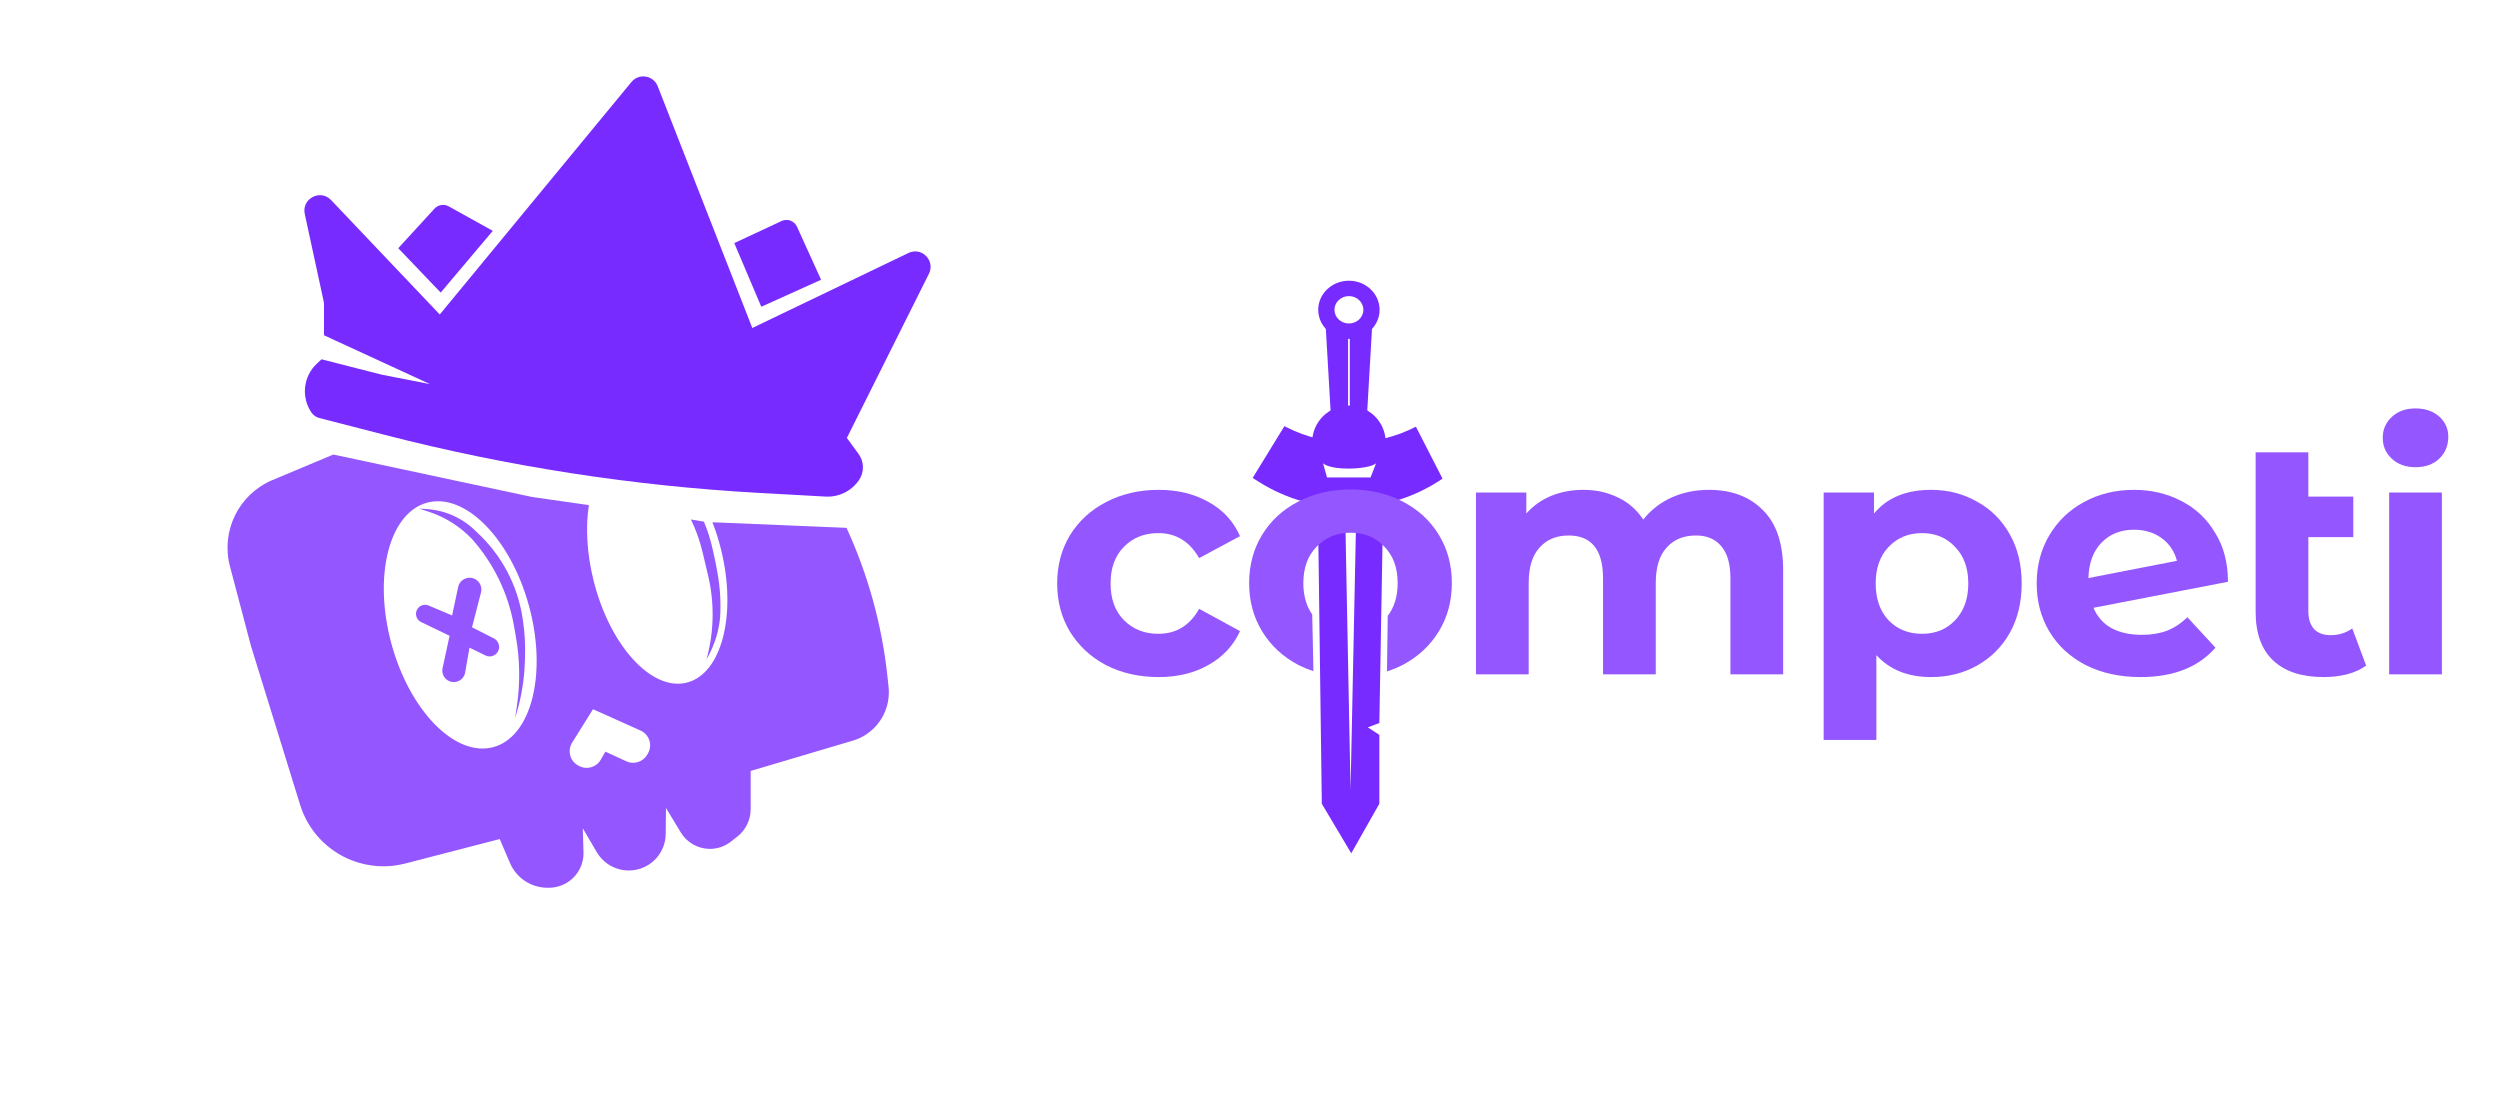
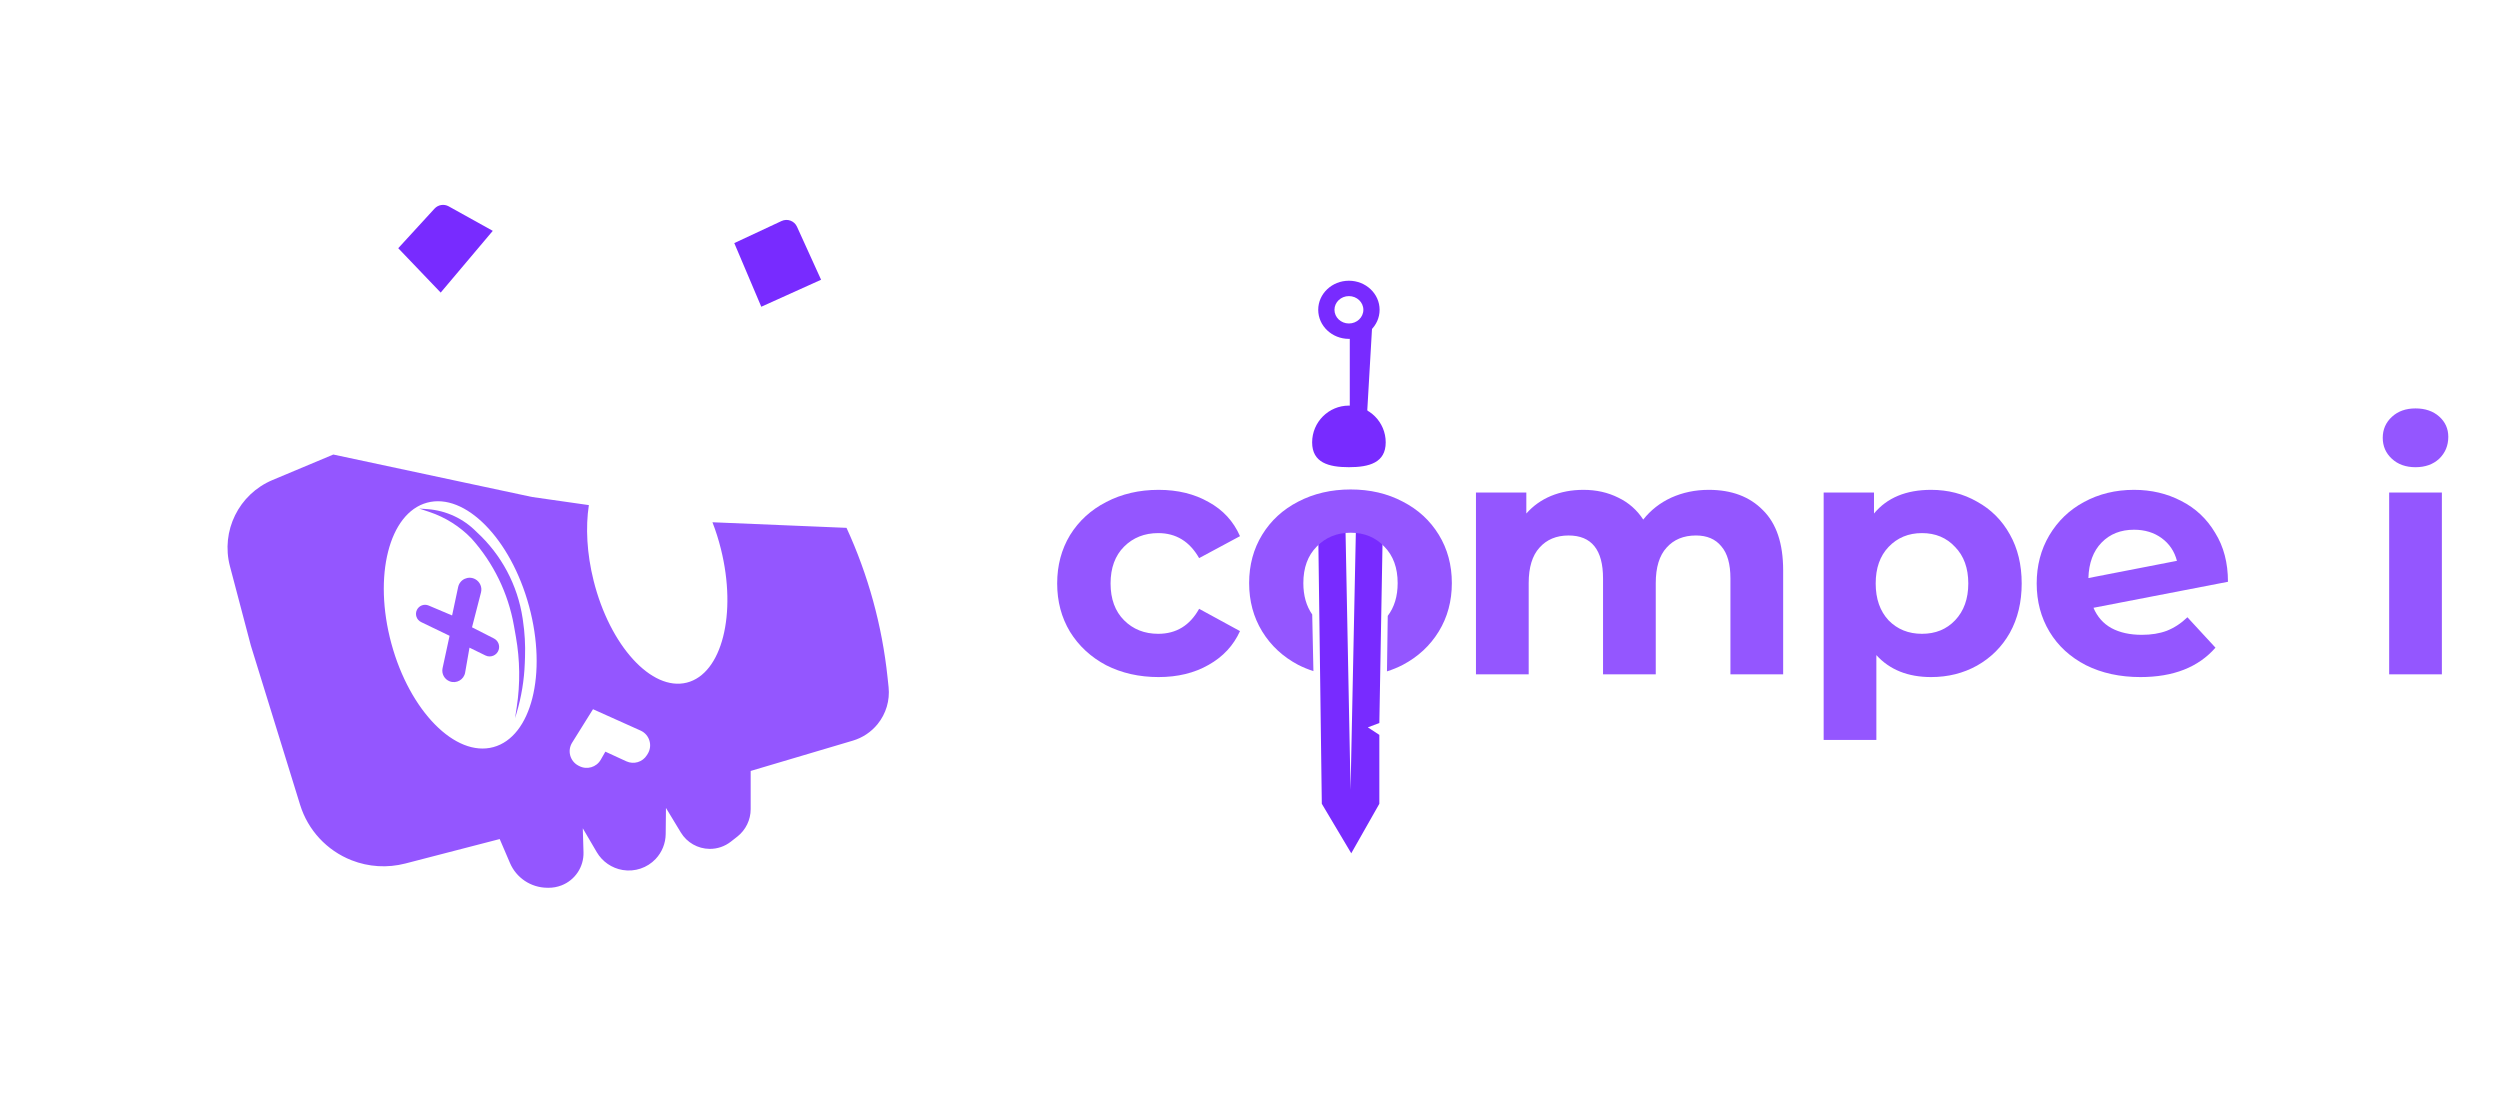
<svg xmlns="http://www.w3.org/2000/svg" width="145" height="64" viewBox="0 0 145 64" fill="none">
  <path d="M25.202 12.101L23.098 14.396L25.56 16.97L28.581 13.389L26.023 11.967C25.751 11.817 25.412 11.872 25.202 12.101Z" fill="#782BFF" />
  <path d="M45.33 12.819L42.588 14.099L44.154 17.791L47.623 16.225L46.225 13.149C46.071 12.809 45.669 12.661 45.33 12.819Z" fill="#782BFF" />
  <path d="M26.222 35.696L26.572 34.049C26.667 33.601 27.168 33.373 27.568 33.595C27.84 33.745 27.975 34.06 27.898 34.361L27.377 36.384L28.648 37.031C28.892 37.156 29.008 37.44 28.92 37.7C28.813 38.014 28.454 38.164 28.156 38.017L27.23 37.564L26.978 39.009C26.907 39.421 26.477 39.666 26.086 39.519C25.776 39.402 25.599 39.077 25.669 38.754L26.075 36.876L24.425 36.08C24.162 35.953 24.052 35.636 24.181 35.373C24.304 35.122 24.602 35.011 24.86 35.12L26.222 35.696Z" fill="#9456FF" />
  <path fill-rule="evenodd" clip-rule="evenodd" d="M41.81 31.831C42.756 35.608 41.87 39.083 39.831 39.593C37.793 40.103 35.374 37.455 34.429 33.678C34.034 32.1 33.959 30.574 34.154 29.296L30.858 28.825L19.332 26.363L15.805 27.842C13.85 28.662 12.797 30.798 13.338 32.848L14.549 37.441L17.407 46.682C17.861 48.149 18.957 49.33 20.385 49.893C21.379 50.285 22.472 50.352 23.507 50.084L28.983 48.665L29.578 50.053C29.947 50.917 30.793 51.481 31.733 51.49L31.806 51.491C32.066 51.493 32.325 51.446 32.568 51.352C33.358 51.045 33.868 50.275 33.843 49.428L33.802 48.042L34.614 49.428C34.936 49.976 35.487 50.355 36.114 50.46C36.819 50.579 37.539 50.338 38.029 49.818C38.397 49.427 38.605 48.911 38.61 48.373L38.626 46.86L39.488 48.284C39.841 48.868 40.472 49.228 41.155 49.235C41.603 49.24 42.039 49.092 42.391 48.815L42.763 48.524C43.253 48.14 43.539 47.553 43.539 46.931L43.539 44.715L49.465 42.957C50.028 42.79 50.527 42.457 50.898 42.002C51.389 41.399 51.619 40.625 51.538 39.852L51.478 39.287C51.162 36.286 50.358 33.357 49.098 30.615L41.322 30.291C41.511 30.777 41.676 31.293 41.81 31.831ZM30.686 35.16C31.748 39.075 30.822 42.734 28.617 43.332C26.412 43.931 23.763 41.242 22.7 37.327C21.638 33.412 22.564 29.754 24.77 29.155C26.975 28.557 29.624 31.245 30.686 35.16ZM34.394 41.134L33.183 43.075C32.894 43.538 33.059 44.148 33.541 44.403L33.589 44.428C34.038 44.665 34.593 44.504 34.844 44.063L35.111 43.596L36.329 44.157C36.76 44.355 37.27 44.201 37.52 43.798L37.566 43.724C37.866 43.242 37.671 42.605 37.153 42.373L34.394 41.134Z" fill="#9456FF" />
-   <path d="M36.623 4.757C37.057 4.23 37.898 4.364 38.147 5L43.634 19.023L52.69 14.673C53.459 14.304 54.259 15.118 53.877 15.881L49.118 25.401L49.794 26.324C50.126 26.776 50.136 27.39 49.818 27.852C49.383 28.485 48.649 28.844 47.883 28.802L44.022 28.588C36.694 28.181 29.424 27.053 22.317 25.223L18.513 24.243C18.332 24.196 18.174 24.086 18.069 23.932C17.455 23.04 17.586 21.833 18.375 21.093L18.646 20.839L22.149 21.733L24.941 22.279L18.792 19.446V17.664C18.792 17.601 18.785 17.537 18.772 17.475L17.676 12.408C17.485 11.524 18.577 10.946 19.201 11.602L25.506 18.24L36.623 4.757Z" fill="#782BFF" />
-   <path d="M40.074 30.13L40.827 30.256C41.049 30.788 41.223 31.339 41.345 31.903L41.507 32.65L41.613 33.225C41.77 34.083 41.821 34.957 41.766 35.827C41.688 36.609 41.454 37.368 41.078 38.058L40.976 38.245C41.417 36.659 41.45 34.986 41.071 33.384L40.976 32.982L40.751 32.035C40.596 31.377 40.369 30.738 40.074 30.13Z" fill="#9456FF" />
  <path d="M27.355 31.242C26.672 30.532 25.827 29.999 24.893 29.689L24.305 29.494L24.804 29.531C25.881 29.612 26.891 30.083 27.645 30.856C29.081 32.17 30.023 33.938 30.312 35.863L30.329 35.982C30.436 36.69 30.476 37.406 30.451 38.12L30.438 38.459C30.403 39.444 30.242 40.421 29.96 41.365L29.873 41.657L29.973 40.996C30.177 39.647 30.159 38.274 29.921 36.931L29.805 36.275C29.472 34.402 28.624 32.659 27.355 31.242Z" fill="#9456FF" />
  <path d="M67.197 39.27C66.073 39.27 65.06 39.041 64.159 38.584C63.27 38.114 62.571 37.467 62.061 36.644C61.565 35.82 61.316 34.886 61.316 33.841C61.316 32.795 61.565 31.861 62.061 31.038C62.571 30.215 63.27 29.574 64.159 29.117C65.06 28.647 66.073 28.411 67.197 28.411C68.307 28.411 69.274 28.647 70.097 29.117C70.934 29.574 71.541 30.234 71.92 31.097L69.549 32.371C69 31.404 68.209 30.92 67.177 30.92C66.38 30.92 65.72 31.182 65.197 31.704C64.675 32.227 64.413 32.939 64.413 33.841C64.413 34.742 64.675 35.455 65.197 35.977C65.72 36.5 66.38 36.761 67.177 36.761C68.222 36.761 69.013 36.278 69.549 35.311L71.92 36.604C71.541 37.441 70.934 38.094 70.097 38.564C69.274 39.035 68.307 39.27 67.197 39.27Z" fill="#9456FF" />
  <path d="M99.111 28.411C100.431 28.411 101.476 28.803 102.247 29.587C103.031 30.358 103.423 31.521 103.423 33.076V39.113H100.365V33.547C100.365 32.71 100.189 32.09 99.836 31.685C99.496 31.267 99.006 31.058 98.366 31.058C97.647 31.058 97.079 31.293 96.661 31.763C96.243 32.22 96.034 32.906 96.034 33.821V39.113H92.976V33.547C92.976 31.887 92.31 31.058 90.977 31.058C90.271 31.058 89.709 31.293 89.291 31.763C88.873 32.22 88.664 32.906 88.664 33.821V39.113H85.606V28.568H88.527V29.784C88.919 29.339 89.396 28.999 89.958 28.764C90.532 28.529 91.16 28.411 91.839 28.411C92.584 28.411 93.257 28.562 93.858 28.862C94.459 29.15 94.943 29.574 95.308 30.136C95.74 29.587 96.282 29.163 96.935 28.862C97.602 28.562 98.327 28.411 99.111 28.411Z" fill="#9456FF" />
  <path d="M112.005 28.411C112.985 28.411 113.873 28.64 114.67 29.097C115.48 29.542 116.114 30.175 116.572 30.999C117.029 31.809 117.258 32.756 117.258 33.841C117.258 34.925 117.029 35.879 116.572 36.702C116.114 37.513 115.48 38.146 114.67 38.604C113.873 39.048 112.985 39.27 112.005 39.27C110.659 39.27 109.6 38.845 108.829 37.996V42.916H105.772V28.568H108.692V29.784C109.45 28.869 110.554 28.411 112.005 28.411ZM111.475 36.761C112.259 36.761 112.9 36.5 113.396 35.977C113.906 35.441 114.161 34.729 114.161 33.841C114.161 32.952 113.906 32.247 113.396 31.724C112.9 31.188 112.259 30.92 111.475 30.92C110.691 30.92 110.045 31.188 109.535 31.724C109.038 32.247 108.79 32.952 108.79 33.841C108.79 34.729 109.038 35.441 109.535 35.977C110.045 36.5 110.691 36.761 111.475 36.761Z" fill="#9456FF" />
  <path d="M124.224 36.82C124.773 36.82 125.256 36.742 125.674 36.585C126.106 36.415 126.504 36.154 126.87 35.801L128.497 37.565C127.504 38.702 126.053 39.27 124.146 39.27C122.957 39.27 121.905 39.041 120.99 38.584C120.075 38.114 119.37 37.467 118.873 36.644C118.377 35.82 118.128 34.886 118.128 33.841C118.128 32.808 118.37 31.881 118.854 31.058C119.35 30.221 120.023 29.574 120.872 29.117C121.735 28.647 122.702 28.411 123.773 28.411C124.779 28.411 125.694 28.627 126.517 29.058C127.341 29.476 127.994 30.09 128.477 30.901C128.974 31.698 129.222 32.645 129.222 33.743L121.421 35.252C121.643 35.775 121.99 36.167 122.46 36.428C122.944 36.689 123.532 36.82 124.224 36.82ZM123.773 30.724C123.002 30.724 122.375 30.973 121.892 31.469C121.408 31.966 121.153 32.652 121.127 33.527L126.262 32.528C126.119 31.979 125.825 31.541 125.38 31.214C124.936 30.888 124.4 30.724 123.773 30.724Z" fill="#9456FF" />
-   <path d="M137.236 38.604C136.935 38.826 136.563 38.996 136.119 39.113C135.688 39.218 135.237 39.27 134.766 39.27C133.499 39.27 132.525 38.95 131.846 38.31C131.166 37.669 130.827 36.728 130.827 35.487V26.236H133.884V28.803H136.491V31.155H133.884V35.448C133.884 35.892 133.995 36.239 134.217 36.487C134.44 36.722 134.76 36.84 135.178 36.84C135.648 36.84 136.066 36.709 136.432 36.448L137.236 38.604Z" fill="#9456FF" />
  <path d="M138.571 28.568H141.629V39.113H138.571V28.568ZM140.1 27.098C139.538 27.098 139.081 26.935 138.728 26.608C138.375 26.282 138.199 25.877 138.199 25.393C138.199 24.91 138.375 24.504 138.728 24.178C139.081 23.851 139.538 23.688 140.1 23.688C140.662 23.688 141.119 23.845 141.472 24.158C141.825 24.472 142.001 24.864 142.001 25.334C142.001 25.844 141.825 26.268 141.472 26.608C141.119 26.935 140.662 27.098 140.1 27.098Z" fill="#9456FF" />
  <path fill-rule="evenodd" clip-rule="evenodd" d="M78.005 28.983L78.332 45.815L78.678 28.982C79.202 28.957 79.724 28.875 80.235 28.735L80.002 41.936L79.335 42.186L80.002 42.623V46.619L78.373 49.491L76.665 46.619L76.429 28.735C76.946 28.877 77.475 28.959 78.005 28.983Z" fill="#782BFF" />
  <path d="M78.237 23.525C79.415 23.525 80.371 24.48 80.371 25.657C80.371 26.836 79.415 27.097 78.237 27.097C77.059 27.097 76.104 26.835 76.104 25.657C76.105 24.48 77.059 23.525 78.237 23.525Z" fill="#782BFF" />
  <path d="M78.237 16.282C79.22 16.282 80.017 17.037 80.017 17.968C80.017 18.9 79.22 19.655 78.237 19.655C77.254 19.655 76.457 18.899 76.457 17.968C76.457 17.037 77.254 16.282 78.237 16.282ZM78.237 17.174C77.775 17.174 77.399 17.53 77.399 17.968C77.399 18.406 77.774 18.762 78.237 18.762C78.7 18.762 79.075 18.406 79.075 17.968C79.075 17.53 78.7 17.174 78.237 17.174Z" fill="#782BFF" />
-   <path d="M77.249 25.112L76.898 19.06H78.188V25.112H77.249Z" fill="#782BFF" />
  <path d="M79.226 25.112L79.577 19.06H78.287V25.112H79.226Z" fill="#782BFF" />
-   <path d="M74.598 24.771C76.963 25.974 79.764 25.965 82.122 24.747L83.667 27.761C80.46 29.944 76.262 30.011 72.987 27.931L72.654 27.72L74.495 24.718L74.598 24.771ZM79.815 26.869C79.388 27.245 77.221 27.317 76.735 26.869L76.969 27.693H79.49L79.815 26.869Z" fill="#782BFF" />
  <path fill-rule="evenodd" clip-rule="evenodd" d="M80.444 38.94C80.763 38.839 81.069 38.713 81.362 38.562C82.251 38.092 82.947 37.445 83.451 36.622C83.955 35.798 84.207 34.864 84.207 33.819C84.207 32.773 83.955 31.839 83.451 31.016C82.947 30.193 82.251 29.552 81.362 29.095C80.474 28.625 79.466 28.389 78.339 28.389C77.212 28.389 76.197 28.625 75.295 29.095C74.407 29.552 73.71 30.193 73.206 31.016C72.702 31.839 72.45 32.773 72.45 33.819C72.45 34.864 72.702 35.798 73.206 36.622C73.71 37.445 74.407 38.092 75.295 38.562C75.578 38.706 75.873 38.827 76.178 38.925L76.109 35.64C75.766 35.15 75.594 34.543 75.594 33.819C75.594 32.93 75.852 32.224 76.369 31.702C76.887 31.166 77.543 30.898 78.339 30.898C79.135 30.898 79.784 31.166 80.288 31.702C80.805 32.224 81.064 32.93 81.064 33.819C81.064 34.584 80.872 35.218 80.489 35.721L80.444 38.94Z" fill="#9456FF" />
</svg>